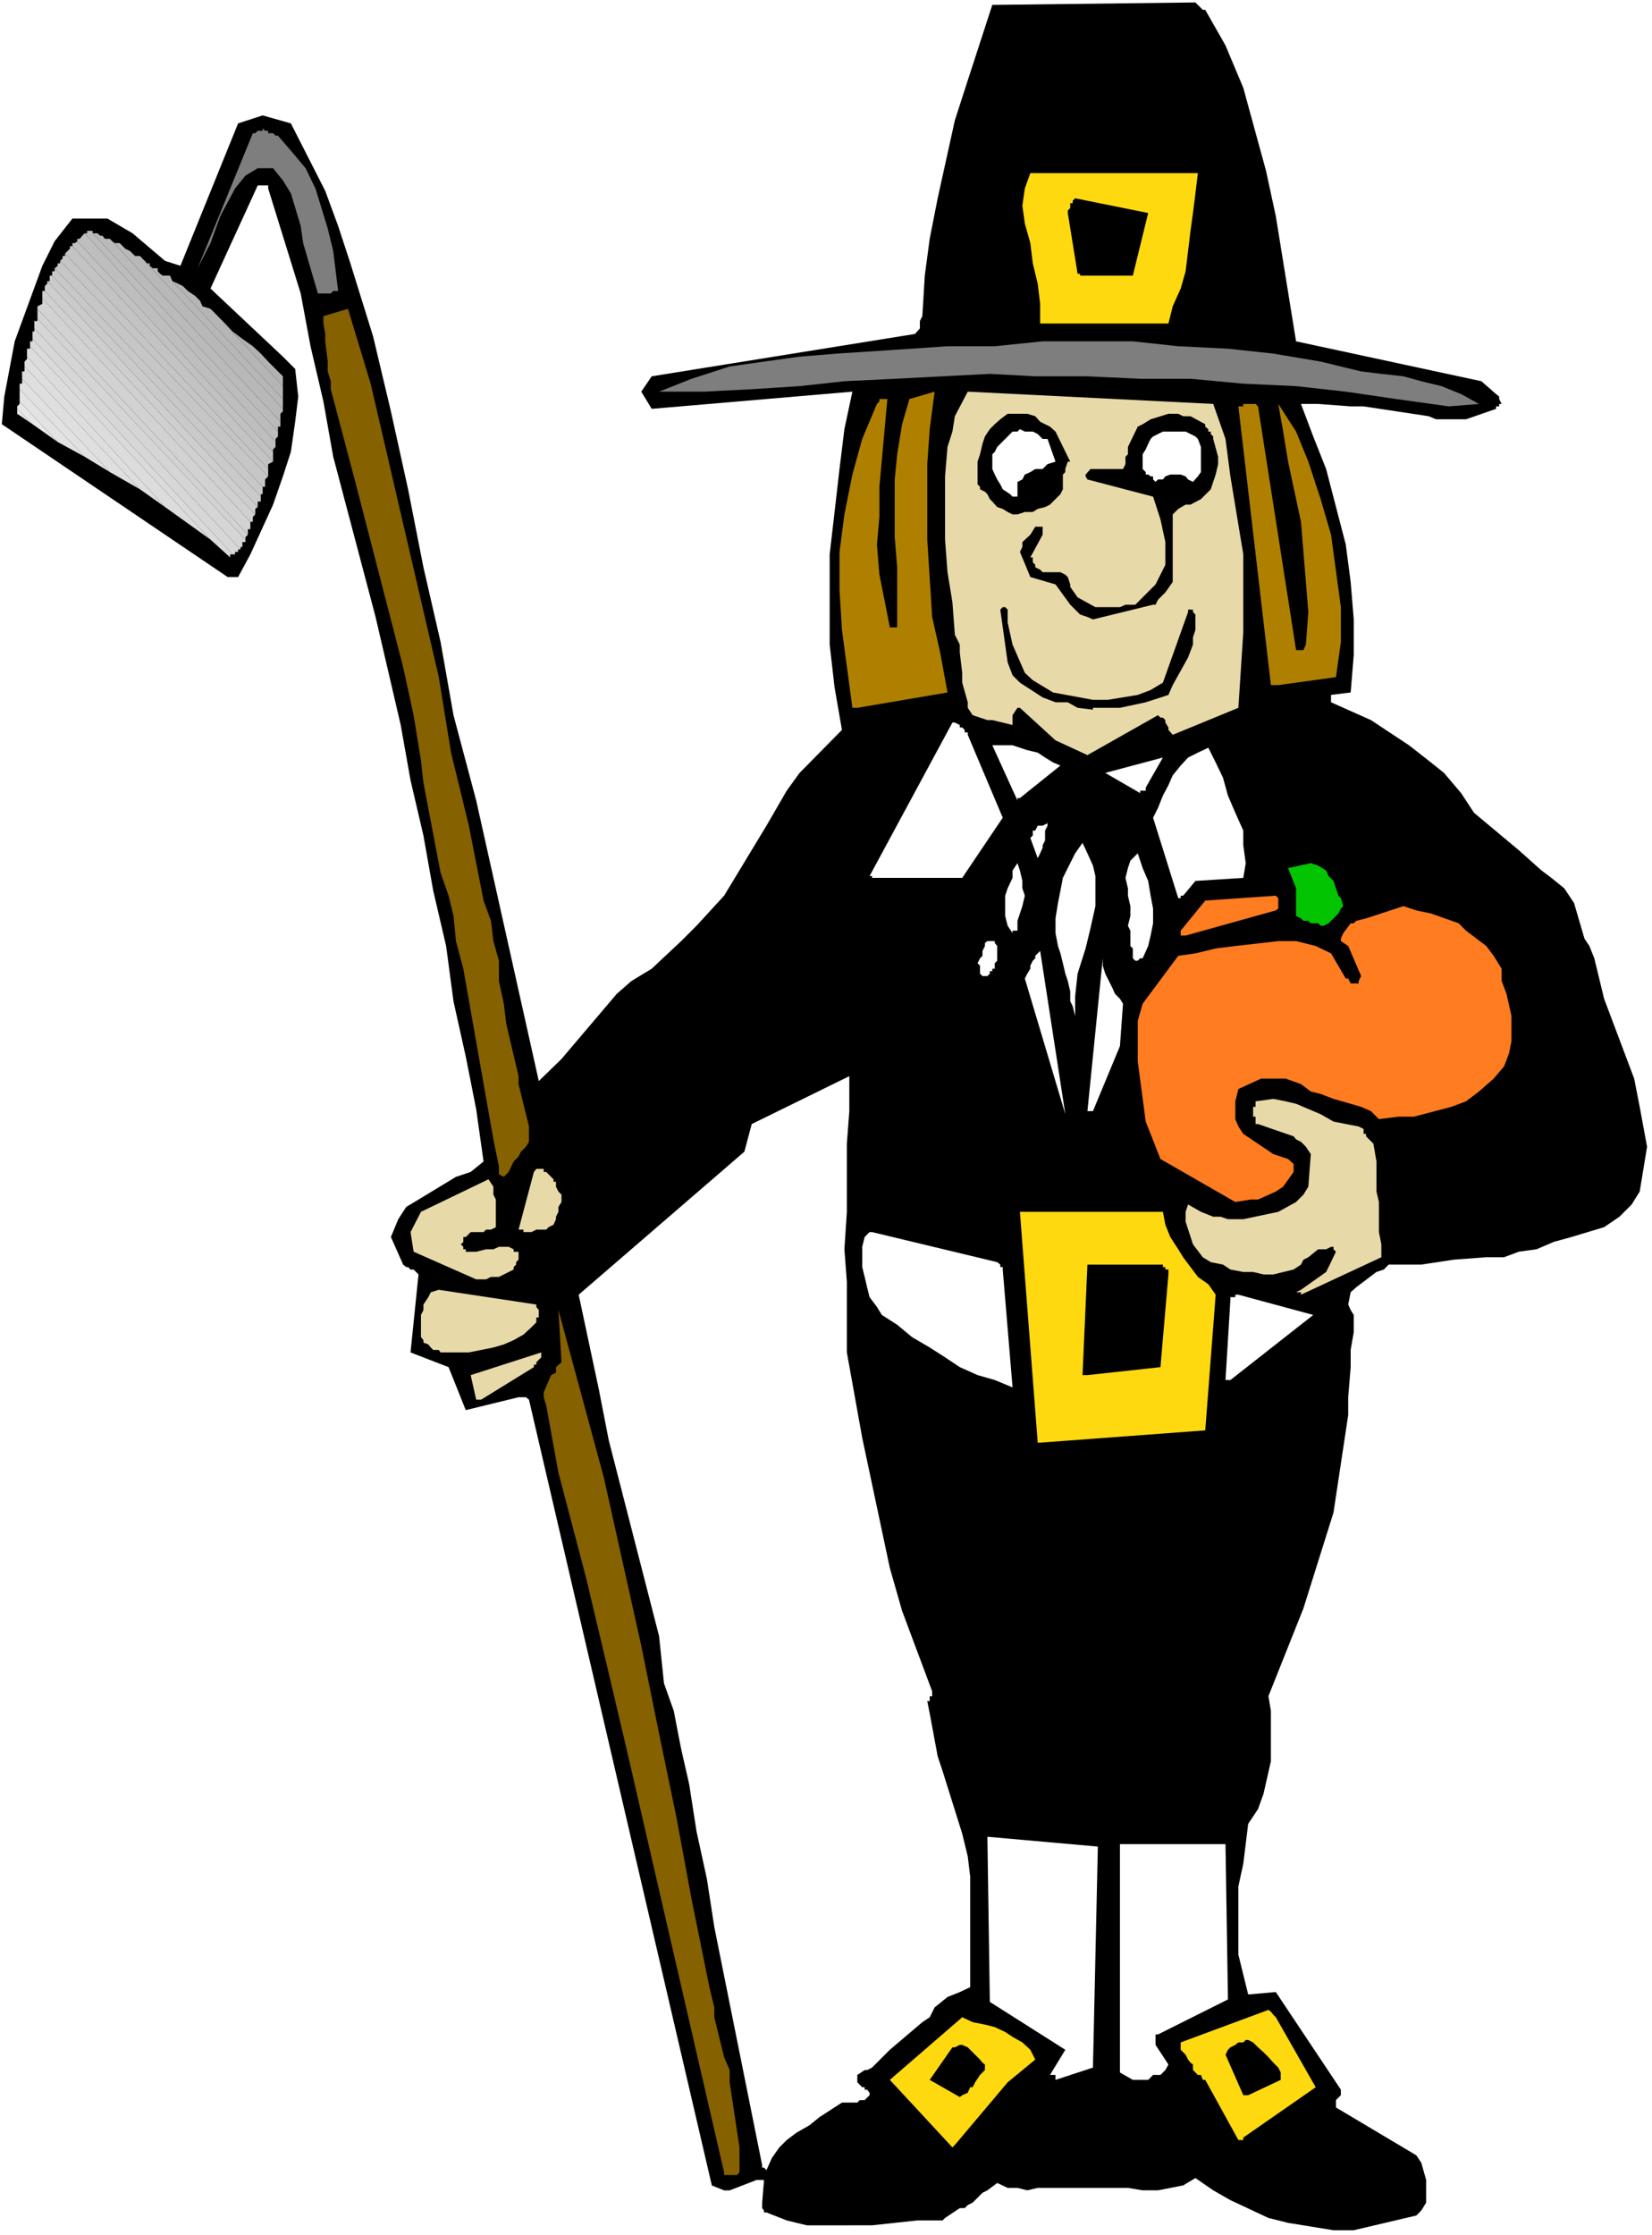
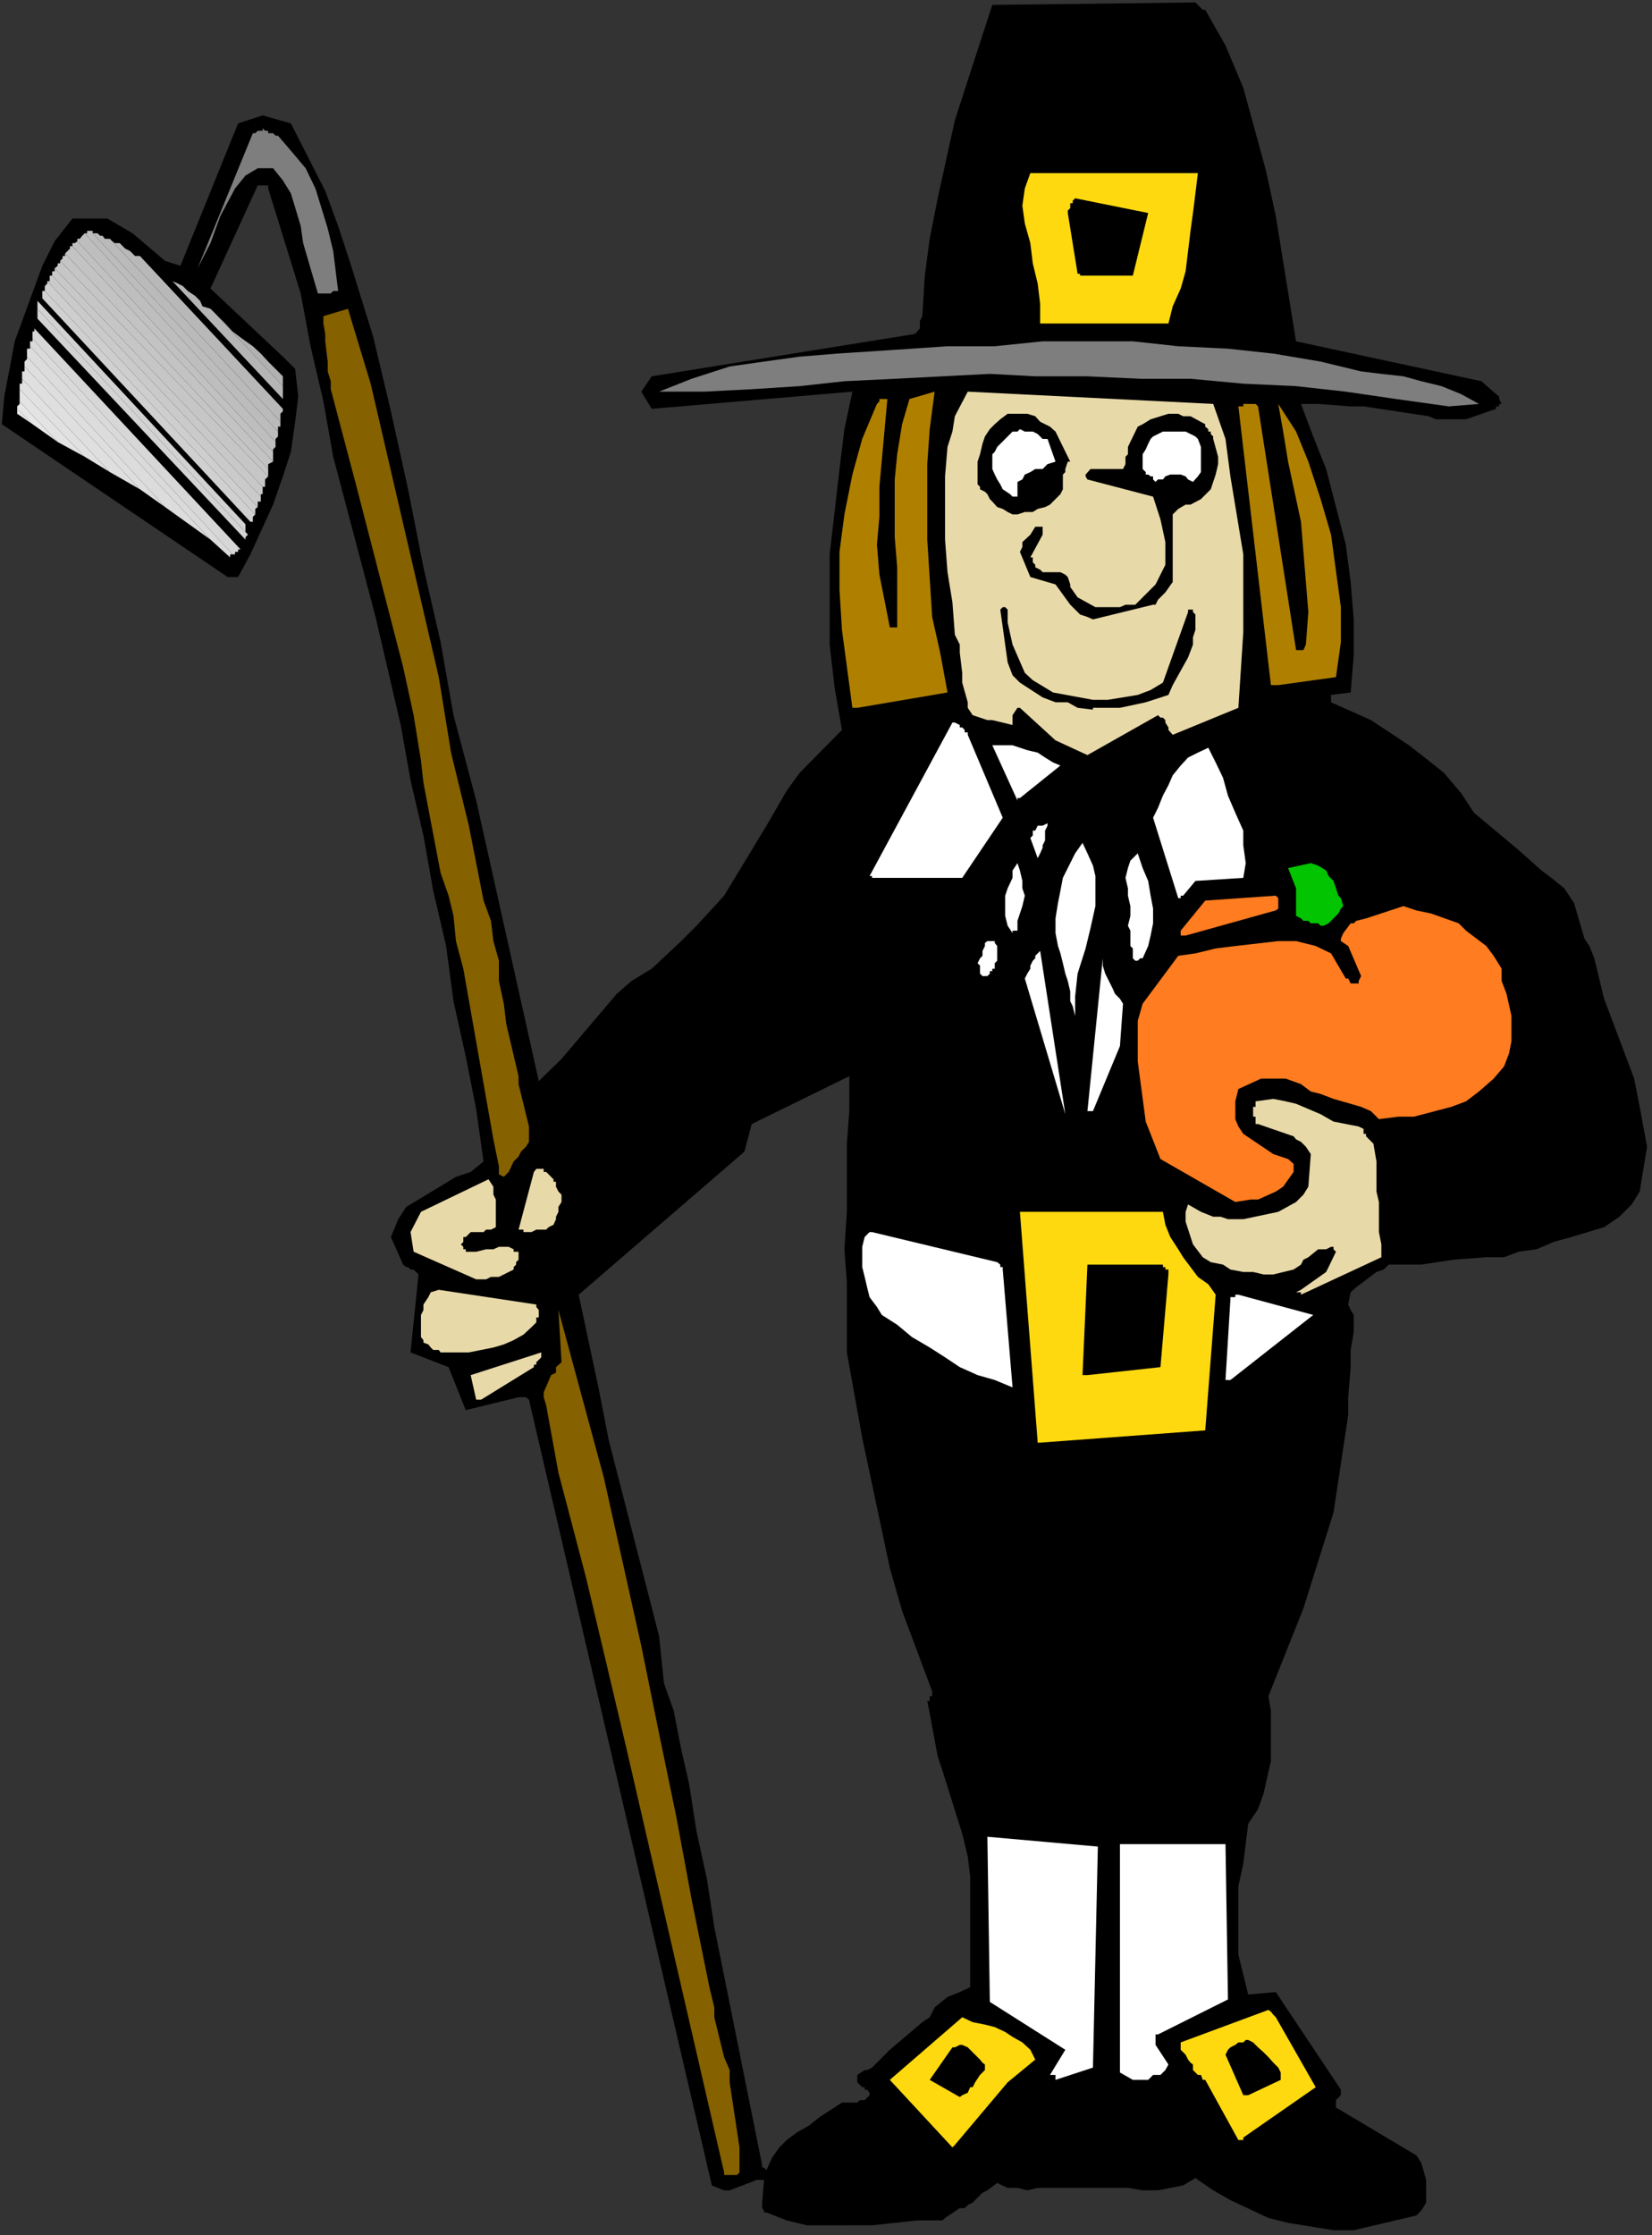
<svg xmlns="http://www.w3.org/2000/svg" xmlns:ns1="http://sodipodi.sourceforge.net/DTD/sodipodi-0.dtd" xmlns:ns2="http://www.inkscape.org/namespaces/inkscape" version="1.0" width="115.096mm" height="155.668mm" id="svg83" ns1:docname="Pilgrim 16.wmf">
  <rect width="100%" height="100%" fill="#333333" stroke="none" />
  <ns1:namedview id="namedview83" pagecolor="#ffffff" bordercolor="#000000" borderopacity="0.25" ns2:showpageshadow="2" ns2:pageopacity="0.0" ns2:pagecheckerboard="0" ns2:deskcolor="#d1d1d1" ns2:document-units="mm" />
  <defs id="defs1">
    <pattern id="WMFhbasepattern" patternUnits="userSpaceOnUse" width="6" height="6" x="0" y="0" />
  </defs>
-   <path style="fill:#ffffff;fill-opacity:1;fill-rule:evenodd;stroke:none" d="M 0,588.353 H 435.007 V 0 H 0 Z" id="path1" />
  <path style="fill:#000000;fill-opacity:1;fill-rule:evenodd;stroke:none" d="m 201.183,573.81 v -3.232 l 0.646,0.646 1.454,-3.232 1.939,-2.747 1.939,-1.939 2.585,-1.939 3.393,-1.939 2.585,-2.101 5.979,-3.878 h 4.04 l 0.646,-0.646 h 1.293 l 1.293,-1.293 v -0.646 l -0.646,-0.808 h -0.646 v -0.646 h -0.646 l -1.293,-1.293 v -1.939 l 1.939,-1.293 h 0.646 l 1.293,-0.646 4.686,-4.686 8.564,-7.272 1.939,-1.293 1.293,-2.585 3.393,-2.747 3.232,-1.293 2.747,-1.293 v -29.086 l -0.646,-5.333 -1.454,-5.979 -5.171,-16.482 -1.293,-3.878 -2.101,-11.311 -0.646,-3.232 h 0.646 v -1.293 h 0.646 v -1.293 l -7.918,-21.168 -3.232,-11.311 -7.272,-34.257 -4.04,-22.461 v -18.583 l -0.646,-8.564 0.646,-9.857 v -17.937 l 0.646,-8.564 v -9.211 l -25.693,12.604 -1.939,7.272 -43.63,37.651 5.333,25.047 2.585,13.25 13.251,51.548 1.293,12.443 2.585,7.272 0.646,3.393 1.293,6.625 2.101,9.211 1.939,12.443 2.747,12.604 1.939,12.604 12.604,62.697 v 0.646 h 0.485 v 3.232 h -1.939 l -7.11,2.747 h -1.454 l -3.232,-1.293 -48.155,-206.837 -0.808,-0.646 h -1.939 l -13.897,3.393 -4.525,-11.311 -10.019,-3.878 2.101,-20.522 -1.293,-1.293 h -0.808 l -0.646,-0.646 h -0.485 l -0.808,-0.646 -3.232,-7.272 1.939,-4.686 2.101,-3.232 3.232,-1.939 9.857,-5.979 3.878,-1.293 3.393,-2.747 -1.939,-13.735 -2.747,-13.897 -3.232,-14.543 -1.939,-14.543 -3.393,-14.543 -2.585,-14.543 -3.393,-14.543 -2.585,-14.543 L 98.895,162.399 87.745,120.224 85.159,105.681 81.766,91.137 79.18,77.241 70.616,49.608 v -0.808 h -2.747 l -12.443,27.147 19.068,17.937 3.232,3.232 0.808,7.272 -0.808,6.625 -1.131,7.918 -2.101,6.464 -2.585,7.433 -5.979,13.089 -3.232,5.979 h -2.747 L 0.485,111.659 1.131,104.388 3.878,89.845 11.15,69.969 l 3.232,-6.464 4.686,-5.979 h 0.646 0.646 4.04 3.878 l 6.625,3.878 8.564,7.272 4.04,1.293 15.19,-37.489 6.464,-2.101 7.433,2.101 9.049,17.775 3.393,9.211 3.232,9.857 5.979,19.229 4.686,19.714 4.525,20.522 4.04,20.522 4.525,19.714 3.393,19.229 5.979,22.461 16.482,73.847 5.979,-5.817 11.796,-13.897 2.747,-3.232 3.878,-3.393 5.333,-3.232 7.756,-7.272 4.04,-4.04 7.272,-7.918 11.15,-18.421 5.333,-9.211 3.393,-4.686 11.15,-11.311 -1.939,-11.15 -1.293,-11.311 v -23.754 l 1.293,-11.15 1.293,-11.311 1.293,-10.503 2.101,-9.857 -52.841,4.525 -2.747,-4.525 2.747,-4.04 69.323,-11.15 1.293,-1.454 v -1.939 l 0.646,-1.293 0.646,-10.665 1.293,-9.695 2.101,-10.665 4.525,-20.522 3.393,-10.503 6.464,-19.876 53.487,-0.646 1.939,1.939 h 0.646 l 5.333,9.372 4.686,11.15 5.979,21.815 2.585,11.958 5.333,32.965 48.801,10.503 3.878,3.393 0.808,0.646 v 0.646 l 0.646,1.293 h -0.646 v 0.646 h -0.808 v 0.646 l -7.918,2.747 h -7.918 l -1.939,-0.808 -17.129,-2.585 h -3.393 l -8.564,-0.646 h -4.525 l 3.232,8.564 3.393,8.564 5.171,19.876 1.293,9.857 0.808,9.857 v 9.372 l -0.808,9.857 -5.171,0.646 v 1.939 l 10.504,4.686 10.019,6.625 5.171,4.04 4.04,3.232 4.525,5.332 3.393,5.171 11.796,9.857 5.979,5.333 2.585,1.939 3.393,2.747 2.585,3.878 2.747,9.372 1.293,1.939 1.293,3.232 2.585,10.665 7.918,21.007 1.454,7.433 1.939,10.503 -1.939,11.796 -2.101,3.393 -3.232,3.232 -4.04,2.747 -8.564,2.585 -4.686,1.293 -4.525,1.939 -4.686,0.646 -3.878,1.454 h -4.686 l -8.564,0.646 -8.564,1.293 h -8.564 l -1.293,1.293 -1.939,0.646 -5.333,4.04 -1.454,1.293 -0.646,3.232 0.646,1.454 0.808,1.293 v 4.525 l -0.808,4.686 v 4.525 l -0.646,7.918 v 4.686 l -3.878,25.693 -7.918,25.208 -9.211,23.108 0.646,3.878 v 13.25 l -1.939,8.564 -1.454,4.04 -2.585,3.878 -1.293,10.503 -1.293,5.979 v 17.937 l 2.585,10.503 7.272,-0.646 17.129,25.693 v 1.454 l -1.293,1.293 v 1.939 l 21.169,12.604 1.293,1.939 1.293,4.525 v 5.979 l -1.293,2.101 -1.293,1.293 -16.482,3.878 h -5.333 l -11.958,-1.939 -5.171,-1.293 -10.019,-4.686 -4.525,-2.585 -4.686,-3.232 -3.232,1.939 -6.625,1.293 h -4.04 l -3.878,-0.646 h -23.754 l -2.747,0.646 -2.585,-0.646 h -2.585 l -2.747,-1.293 -2.585,1.939 -1.293,0.646 -1.939,1.939 -0.646,0.646 -1.293,0.646 -0.808,0.808 h -1.293 l -3.878,2.585 -0.646,0.646 h -6.625 l -11.958,1.293 H 212.494 l -5.333,-1.293 -5.333,-2.101 h -0.646 v -0.485 l -0.485,-0.646 v -1.454 z" id="path2" />
  <path style="fill:#000000;fill-opacity:1;fill-rule:evenodd;stroke:none" d="m 211.848,582.374 h 21.169 l 9.857,-1.131 5.333,-1.454 4.525,-1.293 8.564,-9.211 3.393,1.293 9.211,1.939 h 3.393 l 3.878,-0.646 h 2.585 l 4.04,-1.293 1.293,-20.522 -17.775,-0.646 v 0.646 h -1.454 l -19.068,21.815 -16.482,-14.543 h -4.04 l -3.878,0.646 -4.04,1.454 -5.817,3.878 -6.787,4.686 -2.585,3.232 h -1.293 v 0.646 0.646 2.747 l -0.646,1.293 v 3.232 l 0.646,0.646 z" id="path3" />
  <path style="fill:#000000;fill-opacity:1;fill-rule:evenodd;stroke:none" d="m 342.576,582.374 h 3.878 4.04 3.878 3.393 3.878 l 4.04,-0.485 3.232,-1.454 2.747,-1.293 v -1.939 -1.293 -1.293 -2.101 l -0.646,-1.293 v -1.293 l -1.454,-1.293 -0.646,-0.646 -2.585,-1.454 -3.232,-1.939 -2.747,-1.939 -2.585,-1.293 -2.747,-1.293 -3.232,-0.646 -3.232,-0.808 -3.393,-0.646 -19.068,11.311 -2.101,-1.293 -1.939,-2.747 -1.293,-1.939 -1.293,-3.232 -1.293,-3.393 -1.939,-3.232 -2.101,-2.585 -3.232,-1.454 -17.29,2.585 v 19.229 l 2.747,0.646 3.232,0.646 h 2.747 l 3.232,-0.646 3.232,-0.646 2.747,-0.646 2.585,-1.293 3.232,-0.646 10.019,9.211 z" id="path4" />
  <path style="fill:#856100;fill-opacity:1;fill-rule:evenodd;stroke:none" d="m 192.133,572.517 h 1.939 l 0.646,-0.646 v -6.625 l -2.585,-17.129 v -3.232 l -1.454,-3.393 -0.646,-2.585 -1.939,-7.918 v -2.585 l -1.293,-5.333 -4.686,-23.108 -4.04,-21.815 -4.525,-21.815 -4.686,-23.108 -9.857,-44.276 -11.958,-44.114 0.808,13.735 -1.454,1.293 v 1.454 l -1.293,0.646 -1.939,4.525 v 1.293 l 0.646,2.101 3.232,17.775 7.272,27.632 5.333,22.461 5.333,22.623 25.693,111.498 v 0.646 z" id="path5" />
  <path style="fill:#ffd90f;fill-opacity:1;fill-rule:evenodd;stroke:none" d="m 251.438,564.599 13.897,-16.482 7.272,-5.979 -1.293,-2.585 -2.101,-1.939 -2.585,-1.454 -1.939,-1.293 -2.747,-1.293 -2.585,-0.646 -3.232,-0.646 -2.747,-1.293 -19.068,16.482 16.482,17.775 z" id="path6" />
  <path style="fill:#ffd90f;fill-opacity:1;fill-rule:evenodd;stroke:none" d="m 327.386,562.66 19.068,-13.25 -10.504,-18.421 -0.646,-0.646 -0.646,-0.808 -0.646,-0.485 -23.108,8.564 v 1.293 0.646 l 0.646,0.646 0.646,0.646 0.646,1.293 0.646,0.808 0.646,0.485 v 1.454 l 0.646,0.646 0.646,0.646 h 0.808 l 0.485,1.293 h 0.646 l 8.726,15.836 h 1.293 z" id="path7" />
  <path style="fill:#000000;fill-opacity:1;fill-rule:evenodd;stroke:none" d="m 252.731,551.995 0.646,-0.485 1.454,-0.646 0.646,-1.454 h 0.646 l 0.646,-1.293 1.293,-1.939 0.646,-0.646 0.646,-0.646 v -1.454 l -0.646,-0.485 -0.646,-0.808 -0.646,-0.646 -1.293,-1.293 -0.646,-0.646 -0.646,-0.646 -1.454,-0.646 h -0.646 l -1.293,0.646 h -0.646 l -5.979,8.564 z" id="path8" />
  <path style="fill:#000000;fill-opacity:1;fill-rule:evenodd;stroke:none" d="m 328.679,551.51 8.564,-4.04 v -1.939 l -0.646,-1.293 -1.293,-1.293 -1.293,-1.454 -1.293,-1.293 -1.454,-1.293 -1.293,-1.293 -1.293,-0.646 h -0.646 l -0.646,0.646 h -1.293 l -0.808,0.646 -1.293,0.646 -0.646,0.646 -0.646,1.293 4.686,10.665 h 0.646 z" id="path9" />
  <path style="fill:#000000;fill-opacity:1;fill-rule:evenodd;stroke:none" d="m 252.731,547.471 0.646,-1.293 h 0.646 0.808 v -0.646 -0.646 h -0.808 v -0.646 -0.808 h -0.646 -0.646 l -1.293,0.808 -0.646,0.646 v 0.646 0.646 h 0.646 1.293 z" id="path10" />
  <path style="fill:#ffffff;fill-opacity:1;fill-rule:evenodd;stroke:none" d="m 277.939,547.471 9.857,-3.232 1.293,-58.173 -29.087,-2.585 0.646,43.468 19.876,12.604 -4.04,6.625 h 0.808 0.646 z" id="path11" />
  <path style="fill:#ffffff;fill-opacity:1;fill-rule:evenodd;stroke:none" d="m 298.3,547.471 h 1.293 1.293 1.454 l 1.293,-1.293 h 1.293 0.646 l 1.293,-1.293 0.808,-1.454 -3.393,-5.171 v -0.646 -0.646 -0.808 -0.646 h 0.646 l 18.422,-9.211 -0.646,-40.883 h -27.794 v 60.112 z" id="path12" />
  <path style="fill:#000000;fill-opacity:1;fill-rule:evenodd;stroke:none" d="m 329.972,546.178 h 0.646 v -0.646 h 0.646 l -0.646,-0.646 v -0.646 -0.808 h -0.646 l -0.646,-0.485 h -0.646 l -0.646,-0.808 h -0.646 l 1.293,4.04 h 0.646 z" id="path13" />
  <path style="fill:#000000;fill-opacity:1;fill-rule:evenodd;stroke:none" d="m 280.524,481.38 5.817,-1.293 2.747,-57.365 0.646,-0.808 h 1.293 l 0.646,-0.646 h 0.646 l 3.393,58.173 3.878,0.646 4.04,0.646 h 7.272 l 3.878,-0.646 4.686,-0.646 3.232,-1.293 3.393,-1.454 3.232,-4.525 1.939,-9.857 v -9.211 h -1.293 l -1.293,1.293 v 1.293 l -0.646,0.646 -0.646,1.939 -1.293,0.808 h -3.393 v -0.808 h -0.646 l -0.646,-1.293 1.293,-2.585 1.293,-2.747 2.101,-1.939 1.293,-0.646 5.979,-11.311 5.171,-11.796 4.04,-12.604 3.878,-13.089 3.393,-13.25 1.939,-13.25 0.646,-12.443 -0.646,-13.897 -12.604,12.443 -16.482,12.604 v 5.979 l -5.979,2.585 -13.089,2.747 -13.897,1.293 h -7.272 l -6.625,-0.646 h -6.625 l -0.646,-0.646 h -0.646 v -0.808 l -1.293,-0.646 1.293,-8.564 -38.297,-24.4 -1.293,7.272 v 3.232 l 0.646,4.04 1.293,4.525 2.747,14.543 3.232,15.836 v 2.747 l 7.918,25.693 5.333,11.958 3.232,5.171 3.393,4.686 v 2.585 l -0.646,0.646 v 0.808 l -0.646,0.646 -4.04,-2.747 v 4.686 1.293 5.979 l 2.585,5.171 4.04,5.333 1.939,1.293 1.293,1.939 1.939,1.454 h 2.747 l 6.625,1.939 1.939,0.646 2.585,0.646 z" id="path14" />
  <path style="fill:#ffd90f;fill-opacity:1;fill-rule:evenodd;stroke:none" d="m 273.899,379.739 43.468,-3.232 2.747,-35.712 -1.939,-2.747 -2.747,-1.939 -1.939,-2.585 -1.939,-2.585 -1.293,-2.101 -2.101,-3.232 -1.293,-3.232 -0.646,-3.393 h -37.651 l 4.686,60.758 z" id="path15" />
  <path style="fill:#e8d9a8;fill-opacity:1;fill-rule:evenodd;stroke:none" d="m 126.688,368.428 13.897,-8.564 v -0.646 h 0.646 v -0.646 l 0.646,-0.646 0.646,-0.646 v -0.646 -0.646 l -18.583,5.979 1.454,6.464 h 0.646 z" id="path16" />
  <path style="fill:#ffffff;fill-opacity:1;fill-rule:evenodd;stroke:none" d="m 266.627,365.196 -2.585,-31.026 v -0.646 h -0.646 v -0.646 l -0.808,-0.646 -32.965,-7.918 h -0.646 l -0.646,0.646 -0.646,0.646 -0.646,2.585 v 2.747 2.585 l 0.646,2.585 0.646,2.747 0.646,2.585 1.939,2.585 1.293,2.101 4.04,2.585 3.878,3.232 4.686,2.747 4.04,2.585 3.878,2.585 4.686,2.101 4.525,1.293 z" id="path17" />
  <path style="fill:#ffffff;fill-opacity:1;fill-rule:evenodd;stroke:none" d="m 323.993,363.257 21.815,-17.129 -19.714,-5.332 h -0.808 v 0.646 h -1.293 v 0.646 l -1.293,21.168 h 0.646 z" id="path18" />
  <path style="fill:#000000;fill-opacity:1;fill-rule:evenodd;stroke:none" d="m 286.342,361.964 19.23,-2.101 2.101,-24.4 v -0.646 -0.646 h -0.808 v -0.646 h -0.646 v -0.646 h -19.876 l -1.293,29.086 h 0.808 z" id="path19" />
  <path style="fill:#000000;fill-opacity:1;fill-rule:evenodd;stroke:none" d="m 289.089,358.571 12.604,-1.939 0.646,-19.876 H 289.089 l -0.646,21.815 z" id="path20" />
  <path style="fill:#e8d9a8;fill-opacity:1;fill-rule:evenodd;stroke:none" d="m 117.478,355.985 h 2.585 3.393 l 3.232,-0.646 3.232,-0.646 2.747,-0.808 2.585,-1.131 2.585,-1.454 2.101,-1.939 0.646,-0.646 0.646,-0.646 v -0.646 -0.646 h 0.646 v -0.646 -1.293 l -0.646,-0.808 v -0.646 l -25.693,-3.878 -2.101,0.646 -0.646,1.293 -1.293,1.939 v 1.454 l -0.646,1.293 v 1.939 1.939 1.939 l 0.646,0.808 v 0.646 l 1.293,0.485 0.646,0.808 0.646,0.646 h 1.454 l 0.485,0.646 z" id="path21" />
  <path style="fill:#e8d9a8;fill-opacity:1;fill-rule:evenodd;stroke:none" d="m 342.576,340.796 21.169,-9.857 v -3.393 l -0.646,-3.232 v -7.918 l -0.646,-2.747 v -7.918 l -0.808,-4.686 -1.939,-1.939 v -0.646 h -0.646 v -1.293 l -1.293,-0.646 -6.625,-1.293 -3.393,-1.939 -6.464,-2.747 -2.747,-0.646 -3.232,-0.646 -4.686,0.646 v 1.454 h -0.646 v 2.585 h 0.646 v 1.939 h 0.646 l 9.372,3.232 0.646,0.808 1.293,0.646 1.293,1.293 1.293,1.939 -0.646,8.564 -1.293,2.101 -1.939,1.939 -4.686,2.585 -9.211,1.939 h -4.04 l -1.939,-0.646 h -1.939 l -3.232,-1.293 -3.393,-1.939 -0.646,1.939 v 2.585 l 1.939,5.979 2.585,3.393 2.101,1.293 3.232,0.646 1.939,1.293 3.393,0.646 h 2.585 l 2.747,0.646 h 2.585 l 5.333,-1.293 1.939,-1.293 0.646,-1.293 1.293,-0.646 2.585,-2.101 h 2.101 l 1.293,-0.646 h 0.646 v 0.646 l 0.646,0.646 -1.939,4.04 -0.646,1.293 -6.625,4.686 -1.293,0.646 h 1.293 z" id="path22" />
  <path style="fill:#000000;fill-opacity:1;fill-rule:evenodd;stroke:none" d="m 145.756,338.857 25.855,-23.108 17.129,-10.665 3.878,-8.564 v -3.232 l 2.101,-1.939 1.293,-0.808 0.646,-0.646 5.979,-1.939 4.525,-1.293 4.04,-2.101 8.564,-4.525 2.585,-3.393 2.747,-3.878 1.293,-5.333 1.293,-1.293 v -1.293 l 1.293,-3.878 1.939,-4.04 1.293,-1.293 h 2.101 v 0.646 l -1.293,7.272 -4.04,21.815 -0.646,7.918 v 23.108 l 7.272,3.878 3.878,2.101 4.686,1.293 18.422,2.585 -0.646,-9.857 19.876,-2.747 0.646,-1.293 v -3.878 h -0.646 v -1.454 l -0.646,-1.293 h -0.646 l -0.646,-0.646 h -0.646 l -13.897,-42.175 -7.918,0.646 -0.646,-0.646 h -0.646 v -0.646 h -0.646 v -0.646 h -0.646 l -1.454,-2.747 -1.939,-9.857 v -2.747 l 1.293,-3.878 v -6.625 l -29.733,-1.293 h -0.646 v -0.646 l -0.646,-1.293 23.754,-44.276 -6.625,0.646 -5.817,1.939 -5.979,3.393 -5.333,3.232 -4.525,4.04 -7.918,9.857 -3.393,5.333 -1.939,5.817 -6.625,11.958 -13.897,13.735 -19.714,16.644 -8.726,9.211 -3.878,5.332 -3.232,5.171 -2.101,6.787 -1.293,5.817 1.293,3.393 5.979,10.503 0.646,2.585 v 6.625 l -1.293,2.101 v 0.646 l -1.293,1.293 v 0.646 l -0.646,1.293 v 0.646 h -0.646 l -0.646,0.646 h -2.747 l -0.646,0.646 h -0.646 l -3.878,9.211 5.171,2.101 v -0.646 z" id="path23" />
  <path style="fill:#856100;fill-opacity:1;fill-rule:evenodd;stroke:none" d="m 132.667,311.063 v -1.293 l 1.293,-1.293 1.293,-2.747 1.293,-1.293 0.646,-1.293 1.293,-1.293 0.808,-1.293 v -4.04 l -2.747,-11.15 v -2.101 l -3.232,-13.735 -0.646,-5.332 -1.293,-5.979 v -5.333 l -1.454,-5.171 -0.646,-5.332 -1.939,-5.333 -3.878,-19.714 -4.686,-19.229 -3.232,-19.876 -17.937,-77.241 -5.979,-19.714 -6.464,1.939 v 1.939 l 0.485,2.747 v 1.939 l 0.646,5.333 v 2.585 l 0.808,2.585 v 2.101 l 6.625,25.047 12.443,48.154 2.747,12.604 1.939,11.958 0.646,5.817 4.525,23.754 2.101,5.979 1.293,5.333 0.646,6.625 1.939,7.272 7.918,44.922 1.454,7.11 v 2.101 l 1.293,0.646 z" id="path24" />
  <path style="fill:#e8d9a8;fill-opacity:1;fill-rule:evenodd;stroke:none" d="m 128.628,310.417 -17.775,8.564 -2.747,5.332 0.808,5.171 16.482,7.272 h 2.585 l 1.293,-0.646 h 2.101 l 3.878,-1.939 v -0.646 l 0.646,-0.646 v -0.646 l 0.646,-0.646 v -2.101 h -0.646 -0.646 v -0.646 l -1.293,-0.646 h -2.585 l -1.454,0.646 h -1.939 l -2.585,0.646 h -1.939 -0.808 v -0.646 h -0.646 v -0.646 l -0.646,-0.646 0.646,-0.646 v -1.293 h 0.646 l 1.293,-1.293 h 3.393 l 0.646,-0.646 h 1.293 l 1.293,-0.646 v -7.272 l -0.646,-1.293 v -2.101 z" id="path25" />
  <path style="fill:#000000;fill-opacity:1;fill-rule:evenodd;stroke:none" d="m 371.016,328.838 h 13.735 l 15.19,-2.585 14.543,-3.878 5.979,-3.393 5.979,-4.525 1.939,-2.747 1.293,-4.04 0.646,-3.878 v -3.232 l -0.646,-5.979 -1.939,-6.625 -2.585,-5.979 -4.04,-13.25 -1.939,-11.15 -1.293,-4.04 -3.393,-7.272 -4.525,-7.11 -5.333,-5.332 -5.333,-5.979 -6.464,-5.333 -17.937,-20.36 -9.211,-5.979 -10.665,-5.333 -12.443,-4.04 h -3.393 l -1.293,-0.485 h -1.939 -0.646 -1.293 -0.646 l -1.293,0.485 -2.101,2.101 -1.293,1.939 v 0.646 h -0.646 l -0.646,0.646 h -1.293 l -0.808,0.646 -1.293,4.04 1.293,7.272 2.101,4.04 1.293,3.878 4.04,7.272 1.939,3.232 h 15.836 l 7.272,11.958 4.686,-0.646 h 4.525 l 13.251,1.939 3.878,1.293 4.04,1.454 3.232,2.585 2.585,3.232 5.333,7.918 4.04,10.665 v 4.525 9.857 l -4.04,6.625 -2.585,3.393 -2.747,2.585 -3.232,2.101 -2.585,1.939 -6.625,3.232 h -4.04 l -5.171,1.939 h -1.293 l -1.454,0.808 h -1.939 l 1.939,28.925 z" id="path26" />
  <path style="fill:#e8d9a8;fill-opacity:1;fill-rule:evenodd;stroke:none" d="m 137.838,324.313 h 1.454 0.646 l 1.293,-0.646 h 1.293 1.293 l 0.646,-0.646 1.293,-0.646 0.646,-1.454 v -0.646 l 0.646,-1.293 v -1.293 l 0.808,-1.293 v -1.939 l -0.808,-0.808 -0.646,-1.293 v -1.293 h -0.646 v -0.646 l -0.646,-0.646 -0.646,-0.646 -0.646,-0.646 h -0.646 v -0.808 h -0.646 -0.646 -0.646 l -0.646,0.808 -4.04,15.19 h 0.646 0.646 z" id="path27" />
  <path style="fill:#ff7c20;fill-opacity:1;fill-rule:evenodd;stroke:none" d="m 325.285,316.395 4.04,-0.646 h 1.939 l 4.686,-2.101 1.939,-1.293 2.747,-3.878 v -2.101 l -1.454,-1.293 -3.878,-1.293 -7.918,-5.333 -1.293,-1.939 -0.808,-1.939 v -4.686 l 0.808,-3.232 5.979,-2.747 h 6.464 l 4.04,1.454 2.585,1.939 2.585,0.646 3.393,1.293 7.272,2.101 2.585,1.131 2.101,2.101 5.171,-0.646 h 4.04 l 9.857,-2.585 3.878,-1.454 3.393,-2.585 3.878,-3.393 2.747,-3.232 1.293,-3.393 0.646,-3.232 v -6.625 l -1.293,-5.817 -1.293,-3.393 v -3.232 l -2.101,-3.393 -1.939,-2.585 -5.333,-4.04 -1.939,-1.939 -7.272,-2.585 -3.878,-0.808 -3.393,-1.131 -9.857,3.232 -2.585,0.646 -0.646,0.646 h -0.808 l -1.939,2.585 -0.646,1.454 v 0.646 l 1.939,1.293 3.393,7.918 -0.646,1.293 v 0.646 h -2.101 l -0.646,-1.293 h -0.646 l -3.878,-6.625 -4.04,-1.939 -5.171,-1.293 h -4.686 l -11.311,1.293 -5.171,0.646 -5.333,1.293 -4.525,0.646 -9.372,12.604 -1.293,4.525 v 10.665 l 2.101,15.836 3.878,9.857 z" id="path28" />
  <path style="fill:#000000;fill-opacity:1;fill-rule:evenodd;stroke:none" d="m 291.028,313.648 13.897,-1.293 -10.019,-23.108 -5.817,24.4 h 0.646 0.646 z" id="path29" />
  <path style="fill:#ffffff;fill-opacity:1;fill-rule:evenodd;stroke:none" d="m 280.524,293.288 -6.625,-42.983 -0.646,0.646 -0.646,0.646 v 0.646 l -0.646,0.646 -0.646,1.293 v 0.808 l -0.808,1.293 -0.646,1.293 z" id="path30" />
  <path style="fill:#ffffff;fill-opacity:1;fill-rule:evenodd;stroke:none" d="m 287.796,292.48 7.11,-17.129 0.808,-11.15 -0.808,-1.293 -1.293,-1.293 -0.646,-1.454 -0.646,-1.293 -0.646,-1.293 -0.646,-1.293 -0.646,-2.101 v -1.939 l -4.04,40.236 h 0.808 z" id="path31" />
  <path style="fill:#ffffff;fill-opacity:1;fill-rule:evenodd;stroke:none" d="m 283.11,267.433 v -5.171 l 0.646,-5.979 2.101,-6.625 1.293,-5.333 1.293,-5.817 v -5.979 -1.939 l -0.646,-2.747 -1.454,-3.232 -1.293,-2.747 -1.939,2.747 -1.293,2.585 -1.939,3.878 -0.646,3.393 -0.646,3.232 -0.646,4.04 v 3.878 l 0.646,3.393 0.646,1.939 0.646,2.585 0.646,2.747 0.646,1.939 0.646,2.747 v 2.585 l 0.646,1.293 z" id="path32" />
  <path style="fill:#ffffff;fill-opacity:1;fill-rule:evenodd;stroke:none" d="m 260.002,256.93 0.646,-0.646 v -0.646 h 0.646 v -0.646 h 0.646 v -1.454 l 0.646,-0.646 v -0.646 -1.293 -0.646 -1.293 l -0.646,-0.808 v -0.485 h -1.293 -0.646 l -0.646,0.485 v 0.808 l -0.646,1.293 v 1.293 l -0.646,0.646 -0.646,1.293 0.646,0.646 v 0.808 0.646 0.646 l 0.646,0.646 h 0.646 z" id="path33" />
  <path style="fill:#ffffff;fill-opacity:1;fill-rule:evenodd;stroke:none" d="m 300.885,252.244 1.454,-3.232 0.646,-2.747 0.646,-3.232 v -3.878 l -0.646,-3.393 -0.646,-3.878 -1.454,-3.393 -1.293,-3.878 -1.939,1.939 -0.646,1.939 -0.646,2.585 0.646,2.747 v 1.939 l 0.646,2.747 v 2.585 l -0.646,2.585 0.646,1.293 v 1.293 1.454 1.293 l 0.646,0.646 v 1.293 1.293 l 0.646,0.646 h 0.646 l 0.646,-0.646 z" id="path34" />
  <path style="fill:#ffffff;fill-opacity:1;fill-rule:evenodd;stroke:none" d="m 267.92,244.972 v -2.585 l 0.646,-1.939 0.646,-1.939 0.646,-2.747 -0.646,-1.939 v -1.939 l -0.646,-2.747 -0.646,-1.939 -1.293,1.939 v 1.939 l -1.293,2.747 -0.646,1.939 v 2.747 2.585 l 0.646,2.585 1.293,1.939 v -0.646 z" id="path35" />
  <path style="fill:#ff7c20;fill-opacity:1;fill-rule:evenodd;stroke:none" d="m 312.197,246.265 23.754,-6.625 0.646,-0.485 v -0.646 -0.808 -0.646 -0.646 l -0.646,-0.646 -18.583,1.293 -6.464,7.918 v 0.646 0.646 h 0.646 z" id="path36" />
  <path style="fill:#02c400;fill-opacity:1;fill-rule:evenodd;stroke:none" d="m 347.747,243.679 h 0.808 l 1.293,-0.646 0.646,-0.646 0.646,-0.646 0.646,-0.646 0.646,-0.646 0.646,-1.293 0.646,-0.646 -0.646,-2.101 -0.646,-0.646 -0.646,-1.939 -0.646,-1.939 -1.293,-1.293 -0.646,-1.454 -2.101,-1.293 -1.939,-0.646 -5.979,1.293 2.101,5.333 v 7.272 l 1.293,0.646 0.646,0.646 h 1.293 l 0.646,0.646 h 0.646 1.293 z" id="path37" />
  <path style="fill:#ffffff;fill-opacity:1;fill-rule:evenodd;stroke:none" d="m 311.55,235.761 3.232,-3.878 12.604,-0.808 0.646,-3.878 -0.646,-4.686 v -3.878 l -2.101,-4.686 -1.939,-4.525 -1.293,-4.686 -1.939,-4.04 -1.939,-3.878 -2.747,1.293 -2.585,1.293 -1.939,2.101 -2.101,2.585 -1.131,2.585 -1.454,2.747 -1.293,3.232 -1.293,2.585 6.625,21.168 h 0.646 v -0.646 z" id="path38" />
  <path style="fill:#ffffff;fill-opacity:1;fill-rule:evenodd;stroke:none" d="m 229.623,231.075 h 23.754 l 10.665,-15.836 -9.211,-21.815 v -0.646 h -0.808 v -0.646 l -0.646,-0.646 h -0.646 v -0.646 l -1.293,-0.646 h -0.646 l -21.815,40.398 h 0.646 z" id="path39" />
  <path style="fill:#ffffff;fill-opacity:1;fill-rule:evenodd;stroke:none" d="m 273.253,225.904 0.646,-1.293 0.646,-1.454 v -0.646 l 0.646,-1.293 v -1.293 -1.293 l 0.646,-1.293 v -0.646 l -1.293,0.646 h -0.646 -0.646 l -0.646,1.293 H 271.96 v 1.293 l -0.646,0.646 z" id="path40" />
  <path style="fill:#ffffff;fill-opacity:1;fill-rule:evenodd;stroke:none" d="m 268.567,210.068 10.665,-8.564 -1.939,-0.808 -2.101,-1.293 -1.939,-1.293 -2.747,-0.646 -1.939,-0.646 -1.939,-0.646 h -2.585 -2.747 l 6.625,14.543 v -0.646 z" id="path41" />
-   <path style="fill:#ffffff;fill-opacity:1;fill-rule:evenodd;stroke:none" d="m 301.693,207.321 4.525,-7.918 -15.19,4.04 9.211,5.332 v -0.646 h 0.646 0.808 z" id="path42" />
  <path style="fill:#e8d9a8;fill-opacity:1;fill-rule:evenodd;stroke:none" d="m 286.342,198.757 18.583,-10.503 0.646,0.646 h 0.646 l 0.646,0.646 v 0.646 l 0.808,1.293 v 0.646 l 1.131,1.293 17.29,-7.11 1.293,-19.876 v -10.503 -10.019 l -3.393,-20.522 -1.293,-9.857 -3.232,-9.211 -64.637,-3.232 -3.393,6.464 -0.646,4.04 -1.293,4.04 -0.646,7.756 v 16.644 l 0.646,8.564 1.293,7.918 0.646,8.564 1.293,2.585 v 2.101 l 0.646,5.333 v 2.585 l 1.454,5.171 v 1.454 l 1.293,1.939 3.878,1.293 h 1.293 l 5.333,1.293 v -0.646 -1.293 -0.646 l 1.293,-1.939 h 0.646 l 9.372,8.564 z" id="path43" />
  <path style="fill:#000000;fill-opacity:1;fill-rule:evenodd;stroke:none" d="m 287.796,186.315 h 7.11 l 6.787,-1.454 5.979,-1.939 1.131,-2.585 4.04,-7.272 1.293,-3.393 v -1.939 l 0.646,-1.939 v -4.04 l -0.646,-0.646 v -0.646 h -1.293 v 0.646 l -6.625,18.583 -3.232,1.939 -3.393,1.293 -7.918,1.293 h -3.878 l -10.504,-1.939 -5.333,-3.232 -2.101,-1.939 -3.232,-7.433 -1.293,-5.817 v -3.393 l -0.646,-0.646 h -0.646 l -0.646,0.646 1.939,13.897 1.293,3.393 1.939,1.939 5.979,3.878 3.393,1.293 h 3.232 l 2.585,1.454 4.04,0.485 z" id="path44" />
  <path style="fill:#af8000;fill-opacity:1;fill-rule:evenodd;stroke:none" d="m 225.745,186.315 23.754,-4.04 -1.939,-10.503 -2.101,-9.372 -1.293,-20.36 v -19.876 l 0.646,-9.211 1.293,-9.857 -6.625,1.939 -1.939,6.625 -1.293,7.918 -0.646,6.625 v 15.19 l 0.646,7.918 v 15.836 h -1.939 l -1.293,-6.625 -1.454,-7.272 -0.646,-7.918 0.646,-7.272 v -7.918 l 2.101,-23.108 h -2.101 v 0.646 l -0.646,0.646 -3.878,9.211 -2.585,9.372 -2.101,10.503 -1.293,9.857 v 10.019 l 0.646,10.503 2.747,20.522 z" id="path45" />
  <path style="fill:#af8000;fill-opacity:1;fill-rule:evenodd;stroke:none" d="m 336.597,180.336 15.19,-2.101 1.293,-9.211 v -9.211 l -2.585,-19.068 -2.747,-9.372 -3.232,-9.857 -3.232,-7.918 -4.686,-7.272 1.293,7.272 1.293,7.918 3.393,15.836 0.646,7.918 1.293,15.836 -0.646,8.564 -0.646,1.454 h -1.939 l -10.019,-64.152 -0.646,-0.646 h -3.232 v 0.646 h -1.293 l 8.564,73.362 z" id="path46" />
  <path style="fill:#000000;fill-opacity:1;fill-rule:evenodd;stroke:none" d="m 287.796,163.045 15.836,-3.878 h 0.646 l 0.646,-1.293 1.939,-1.939 1.939,-2.747 v -17.775 l 1.454,-1.454 1.939,-1.131 h 1.293 l 2.747,-1.454 2.585,-2.585 1.293,-3.878 0.646,-2.747 v -1.939 l -1.293,-4.686 v -0.646 l -0.646,-0.646 v -0.646 h -0.646 v -0.646 l -0.808,-0.646 v -0.646 l -3.878,-2.101 h -1.939 l -1.293,-0.646 h -2.585 l -4.686,1.454 -2.101,1.293 -1.293,0.646 -2.585,5.332 v 1.939 l -0.646,0.646 v 1.939 l -0.646,1.293 h -7.918 -0.646 l -1.293,1.454 v 0.485 l 0.485,0.808 17.29,4.525 1.939,5.979 1.293,5.979 v 5.979 l -2.585,5.171 -5.333,5.333 h -2.585 l -1.454,0.646 h -6.464 l -4.686,-2.585 -1.939,-2.747 v -0.646 l -0.646,-1.939 -0.646,-0.646 -1.293,-0.646 h -4.686 l -0.646,-0.646 -1.293,-0.646 v -0.646 L 271.96,148.017 v -1.293 h -0.646 l 3.232,-5.979 v -2.101 h -0.646 -0.646 -0.646 l -1.293,2.101 -2.101,1.939 v 1.293 l -0.646,1.293 2.747,6.625 6.625,1.939 3.878,5.333 2.585,2.585 1.939,0.646 z" id="path47" />
  <path style="fill:#e9e9e9;fill-opacity:1;fill-rule:evenodd;stroke:none" d="m 4.525,107.62 4.04,4.04 -4.04,-2.747 v -0.646 z" id="path48" />
  <path style="fill:#e7e7e7;fill-opacity:1;fill-rule:evenodd;stroke:none" d="M 8.564,111.659 4.525,107.62 v -0.646 l 0.646,-0.646 v -0.646 L 15.19,116.346 Z" id="path49" />
  <path style="fill:#e3e3e3;fill-opacity:1;fill-rule:evenodd;stroke:none" d="M 15.19,116.346 5.171,105.681 v -0.646 -0.646 -0.646 -0.646 -0.646 l 17.129,17.775 z" id="path50" />
  <path style="fill:#e1e1e1;fill-opacity:1;fill-rule:evenodd;stroke:none" d="M 22.3,120.224 5.171,102.449 v -0.808 -0.646 h 0.646 v -0.646 -0.646 l 23.108,24.562 z" id="path51" />
  <path style="fill:#dfdfdf;fill-opacity:1;fill-rule:evenodd;stroke:none" d="M 28.925,124.264 5.817,99.702 V 99.055 98.409 97.763 H 6.464 V 97.116 96.47 L 36.843,128.788 Z" id="path52" />
  <path style="fill:#dedede;fill-opacity:1;fill-rule:evenodd;stroke:none" d="M 36.843,128.788 6.464,96.47 V 95.824 95.177 L 7.11,94.531 V 93.884 l 36.358,39.59 z" id="path53" />
  <path style="fill:#dcdcdc;fill-opacity:1;fill-rule:evenodd;stroke:none" d="M 43.468,133.474 7.11,93.884 v -0.808 -0.646 -0.646 h 0.808 V 91.137 L 55.426,142.039 Z" id="path54" />
  <path style="fill:#dadada;fill-opacity:1;fill-rule:evenodd;stroke:none" d="M 55.426,142.039 7.918,91.137 V 89.845 H 8.564 V 89.198 L 61.244,145.917 h -0.646 v 0.808 z" id="path55" />
  <path style="fill:#d7d7d7;fill-opacity:1;fill-rule:evenodd;stroke:none" d="M 61.244,145.917 8.564,89.198 V 88.552 87.906 87.259 H 9.049 V 86.451 L 63.344,144.624 h -0.646 v 0.646 h -0.808 v 0.646 z" id="path56" />
-   <path style="fill:#d5d5d5;fill-opacity:1;fill-rule:evenodd;stroke:none" d="M 63.344,144.624 9.049,86.451 V 85.966 85.159 84.512 H 9.857 V 83.866 l 54.78,58.173 v 0.646 h -0.808 v 0.646 0.646 h -0.485 z" id="path57" />
  <path style="fill:#d3d3d3;fill-opacity:1;fill-rule:evenodd;stroke:none" d="M 64.637,142.039 9.857,83.866 v -0.646 -0.646 -0.646 -0.646 l 55.426,59.466 -0.646,0.646 z" id="path58" />
-   <path style="fill:#d2d2d2;fill-opacity:1;fill-rule:evenodd;stroke:none" d="M 65.283,140.746 9.857,81.28 v -0.646 l 1.293,-0.646 v -0.808 -0.646 l 54.78,58.819 v 1.293 0.646 h -0.646 z" id="path59" />
+   <path style="fill:#d2d2d2;fill-opacity:1;fill-rule:evenodd;stroke:none" d="M 65.283,140.746 9.857,81.28 v -0.646 v -0.808 -0.646 l 54.78,58.819 v 1.293 0.646 h -0.646 z" id="path59" />
  <path style="fill:#d0d0d0;fill-opacity:1;fill-rule:evenodd;stroke:none" d="M 65.93,137.352 11.15,78.533 V 77.887 77.241 76.594 h 0.646 l 55.426,58.819 -0.646,0.646 v 0.646 0.646 z" id="path60" />
  <path style="fill:#cecece;fill-opacity:1;fill-rule:evenodd;stroke:none" d="M 67.222,135.413 11.796,76.594 v -0.646 -0.646 l 0.646,-0.646 v -0.646 l 55.426,59.466 -0.646,0.485 v 0.808 z" id="path61" />
  <path style="fill:#cacaca;fill-opacity:1;fill-rule:evenodd;stroke:none" d="M 67.869,133.474 12.443,74.009 h 0.646 v -1.454 h 0.646 l 54.941,58.173 v 0.646 0.646 h -0.808 v 0.808 z" id="path62" />
  <path style="fill:#c8c8c8;fill-opacity:1;fill-rule:evenodd;stroke:none" d="M 68.677,130.727 13.735,72.554 v -0.485 -0.646 h 0.646 v -0.808 l 54.78,57.526 v 0.646 0.646 0.646 h -0.485 z" id="path63" />
  <path style="fill:#c6c6c6;fill-opacity:1;fill-rule:evenodd;stroke:none" d="M 69.162,128.142 14.382,70.615 15.19,69.969 V 69.323 h 0.646 v -0.646 l 54.78,56.718 -0.808,0.808 v 0.646 0.646 0.646 z" id="path64" />
  <path style="fill:#c5c5c5;fill-opacity:1;fill-rule:evenodd;stroke:none" d="m 70.616,125.395 -54.78,-56.718 0.646,-0.646 v -0.646 h 0.646 v -0.646 l 53.487,56.718 v 0.808 0.646 z" id="path65" />
  <path style="fill:#c3c3c3;fill-opacity:1;fill-rule:evenodd;stroke:none" d="m 70.616,123.456 -53.487,-56.718 0.646,-0.646 0.646,-0.646 v -0.646 h 0.646 l 52.841,56.718 -1.293,0.646 z" id="path66" />
  <path style="fill:#c1c1c1;fill-opacity:1;fill-rule:evenodd;stroke:none" d="M 71.909,121.517 19.068,64.798 v -0.808 h 0.646 l 0.646,-0.485 51.548,55.426 v 0.646 0.646 z" id="path67" />
  <path style="fill:#bebebe;fill-opacity:1;fill-rule:evenodd;stroke:none" d="M 71.909,118.931 20.361,63.505 v -0.646 h 0.646 l 0.646,-0.808 0.646,-0.646 50.255,54.941 v 0.485 0.808 l -0.646,0.646 z" id="path68" />
  <path style="fill:#bcbcbc;fill-opacity:1;fill-rule:evenodd;stroke:none" d="M 72.555,116.346 22.3,61.405 H 22.946 V 60.758 h 0.808 0.646 v 0.646 l 48.801,52.194 v 0.646 0.646 l -0.646,0.646 z" id="path69" />
  <path style="fill:#bababa;fill-opacity:1;fill-rule:evenodd;stroke:none" d="M 73.201,113.599 24.4,61.405 h 0.646 0.646 l 0.646,0.646 h 0.646 l 0.646,0.808 h 0.646 0.646 l 0.646,0.646 44.276,47.508 v 0.646 0.646 h -0.646 v 0.646 z" id="path70" />
  <path style="fill:#b8b8b8;fill-opacity:1;fill-rule:evenodd;stroke:none" d="m 73.848,111.013 -44.276,-47.508 0.646,0.485 h 1.293 l 0.808,0.808 0.646,0.646 1.293,0.646 0.646,0.646 0.646,0.646 h 1.293 l 37.651,40.236 v 0.646 l -0.646,0.646 v 0.646 0.808 z" id="path71" />
-   <path style="fill:#b7b7b7;fill-opacity:1;fill-rule:evenodd;stroke:none" d="m 74.494,107.62 -37.651,-40.236 0.646,0.646 v 0.646 h 0.808 v 0.646 h 1.131 v 0.646 l 0.808,0.646 h 1.293 v 0.808 l 0.646,0.646 0.646,0.485 h 0.646 0.646 0.646 l 0.646,1.454 29.087,31.025 v 0.646 0.646 0.646 z" id="path72" />
  <path style="fill:#b5b5b5;fill-opacity:1;fill-rule:evenodd;stroke:none" d="m 74.494,105.034 -29.087,-31.025 1.454,0.646 1.293,0.646 1.293,1.293 1.939,1.293 1.293,1.293 0.646,1.454 2.101,0.646 1.293,1.293 17.775,19.068 v 0.808 0.646 0.646 0.646 z" id="path73" />
  <path style="fill:#b1b1b1;fill-opacity:1;fill-rule:evenodd;stroke:none" d="m 74.494,101.641 -17.775,-19.068 2.585,2.585 1.939,2.101 2.585,1.939 2.747,1.939 2.101,1.939 1.939,2.101 1.939,1.939 1.939,1.939 v 0.646 0.646 0.646 z" id="path74" />
  <path style="fill:#000000;fill-opacity:1;fill-rule:evenodd;stroke:none" d="m 266.627,135.413 h 1.293 l 1.939,-0.646 h 2.101 l 1.293,-0.808 1.939,-0.485 1.293,-0.646 1.454,-1.454 1.293,-1.293 0.646,-1.293 v -1.293 -1.293 -1.293 l 0.646,-0.646 v -0.808 l 0.646,-1.939 h 0.646 l -3.878,-7.918 -1.454,-1.293 -1.293,-0.646 -1.293,-0.646 -1.293,-1.454 -2.101,-0.646 h -1.939 -1.939 -1.293 l -1.939,1.454 -1.454,1.293 -1.293,1.293 -1.293,1.939 -0.646,1.939 -0.646,2.747 -0.646,1.939 v 1.939 0.808 0.646 0.485 0.808 0.646 0.646 l 0.646,0.646 v 0.646 l 1.293,0.646 0.646,0.646 0.646,1.293 0.646,0.646 1.293,1.454 1.454,0.485 1.293,0.808 z" id="path75" />
  <path style="fill:#ffffff;fill-opacity:1;fill-rule:evenodd;stroke:none" d="m 267.92,130.727 v -0.646 -0.646 -0.646 -1.939 l 1.293,-0.646 0.646,-1.293 1.454,-0.646 1.293,-0.808 h 1.939 l 1.293,-1.293 2.101,-0.646 -2.101,-5.979 h -1.293 l -0.646,-0.646 -0.646,-0.646 -1.293,-0.646 h -1.454 -0.646 l -1.293,-0.646 -0.646,0.646 h -1.293 l -0.646,0.646 -0.646,0.646 -0.646,0.646 -1.293,1.293 -0.808,0.808 -0.646,1.293 -0.646,0.646 v 1.939 1.939 l 0.646,1.454 0.646,1.293 0.808,1.293 0.646,1.293 1.939,1.293 0.646,0.646 z" id="path76" />
  <path style="fill:#ffffff;fill-opacity:1;fill-rule:evenodd;stroke:none" d="m 306.218,126.203 0.646,-0.808 1.293,-0.485 h 0.646 1.454 0.646 l 1.293,0.485 0.646,0.808 1.293,0.646 1.293,-1.454 0.808,-1.131 v -0.808 -1.939 -1.293 -1.293 -1.293 l -0.808,-2.101 -0.646,-0.646 -1.293,-0.646 -1.293,-0.646 h -1.939 -1.454 -1.131 -1.454 l -1.293,0.646 -1.293,0.646 -0.646,0.646 -0.646,1.293 -0.646,1.454 -0.808,1.293 v 0.646 1.293 1.939 l 0.808,0.808 v 0.646 h 0.646 l 0.646,0.485 h 0.646 v 0.808 l 0.646,0.646 0.646,-0.646 h 0.646 z" id="path77" />
  <path style="fill:#7e7e7e;fill-opacity:1;fill-rule:evenodd;stroke:none" d="m 381.52,106.973 7.918,-0.646 -4.686,-2.585 -5.171,-2.101 -5.333,-1.293 -4.686,-1.293 -5.817,-0.646 -5.333,-0.646 -5.333,-1.293 -5.333,-1.293 -12.443,-2.101 -11.958,-1.293 -13.089,-0.646 -11.958,-1.293 h -11.958 -11.796 l -12.604,1.293 h -12.443 l -9.372,0.646 -9.857,0.646 -9.857,0.646 -9.857,0.808 -9.372,1.293 -9.049,1.293 -10.019,3.232 -8.564,3.393 h 11.796 l 12.604,-0.646 12.604,-0.808 11.796,-1.293 13.251,-0.646 12.604,-0.646 12.443,-0.646 11.958,0.646 h 13.735 l 13.897,0.646 h 13.251 l 13.897,1.293 13.897,0.646 13.089,1.454 13.251,1.939 z" id="path78" />
  <path style="fill:#000000;fill-opacity:1;fill-rule:evenodd;stroke:none" d="m 335.951,89.198 -0.646,-11.311 -1.293,-9.857 -1.293,-10.503 -2.747,-10.019 -2.585,-9.857 -3.393,-9.857 -2.585,-10.019 -4.04,-9.211 h -0.646 V 7.918 7.272 L 316.236,6.625 V 5.979 l -5.979,-1.293 -5.333,-1.293 h -6.625 -5.333 -5.817 l -5.979,0.646 h -5.979 l -6.625,-0.646 -1.939,3.878 -3.232,3.878 -2.747,4.686 -1.939,5.333 -3.878,9.857 -2.101,10.665 -1.939,11.15 -1.939,10.665 -1.293,10.503 -1.454,11.15 21.815,1.293 -2.585,-44.114 53.487,-2.101 1.293,4.686 v 5.333 l -0.646,5.817 -0.646,4.686 -1.454,6.625 -1.131,5.171 -0.808,5.979 -0.646,5.333 z" id="path79" />
  <path style="fill:#ffd90f;fill-opacity:1;fill-rule:evenodd;stroke:none" d="m 275.838,85.159 h 31.834 l 1.131,-4.525 2.101,-4.686 1.293,-4.525 0.646,-5.333 0.646,-5.333 0.646,-4.686 0.646,-5.171 0.646,-5.333 h -44.115 l -1.454,4.04 -0.646,4.525 0.646,4.686 1.454,5.171 0.646,5.333 1.293,5.333 0.646,5.333 v 5.171 h 0.646 0.646 z" id="path80" />
  <path style="fill:#7e7e7e;fill-opacity:1;fill-rule:evenodd;stroke:none" d="m 85.644,77.241 h 1.454 L 87.745,76.594 h 1.293 L 87.745,66.091 86.29,60.112 83.058,49.608 80.473,44.276 77.08,40.236 73.201,35.712 h -0.646 l -0.646,-0.646 h -1.293 v -0.646 h -0.808 l -0.646,-0.646 v 0.646 h -1.293 l -0.646,0.646 h -0.646 l -14.543,35.55 3.393,-6.625 2.585,-7.11 3.878,-7.272 2.747,-3.393 3.232,-1.939 h 4.04 l 2.585,3.232 2.101,3.393 2.585,8.564 0.646,4.525 3.878,13.25 z" id="path81" />
  <path style="fill:#000000;fill-opacity:1;fill-rule:evenodd;stroke:none" d="m 285.049,72.554 h 13.251 l 4.04,-16.482 -19.229,-3.878 -0.646,0.646 v 0.646 h -0.646 v 0.646 0.646 l -0.646,0.646 v 0.646 l 2.585,15.998 h 0.646 v 0.485 z" id="path82" />
  <path style="fill:#000000;fill-opacity:1;fill-rule:evenodd;stroke:none" d="m 287.796,68.676 h 7.11 v -0.646 l 1.454,-0.646 v -1.293 l 0.646,-1.293 v -1.939 -1.454 l 0.646,-1.293 v -1.293 h -1.293 l -1.454,-1.293 h -1.293 -1.293 -1.939 -1.939 -1.293 -2.101 l 1.293,10.503 v 0.646 h 0.808 z" id="path83" />
</svg>